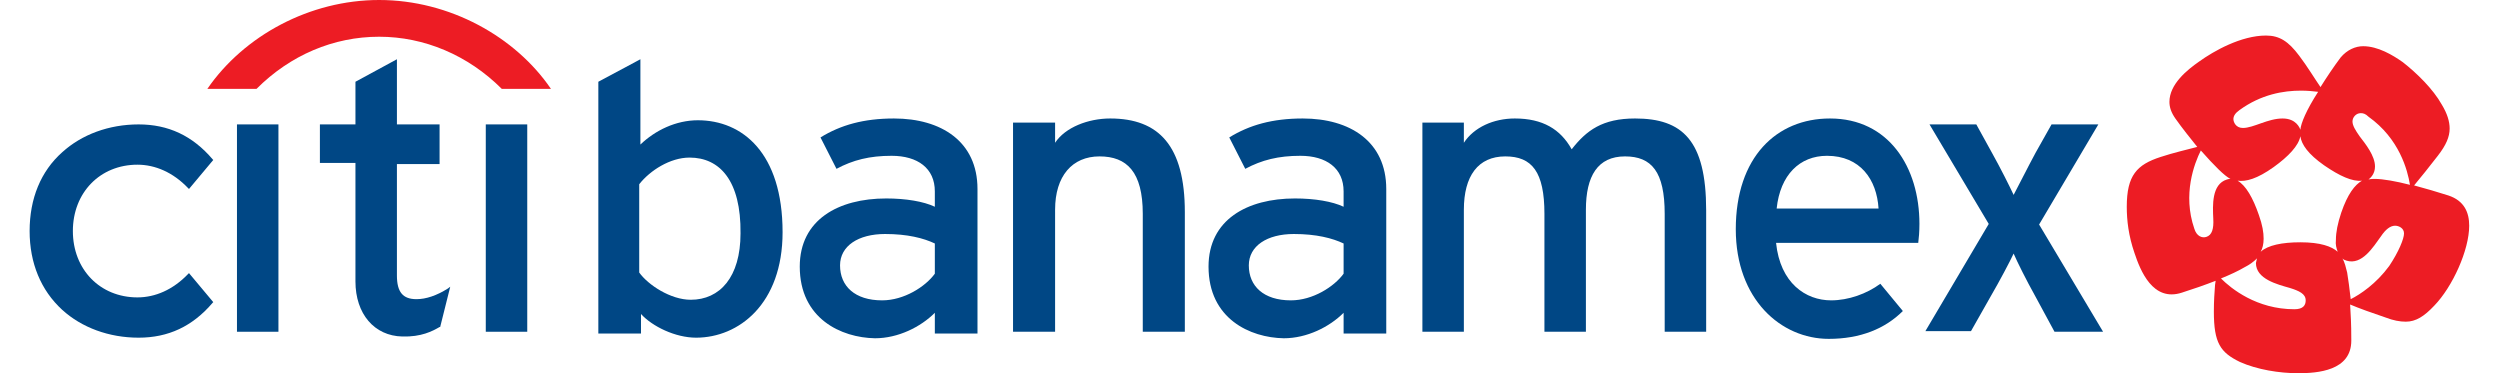
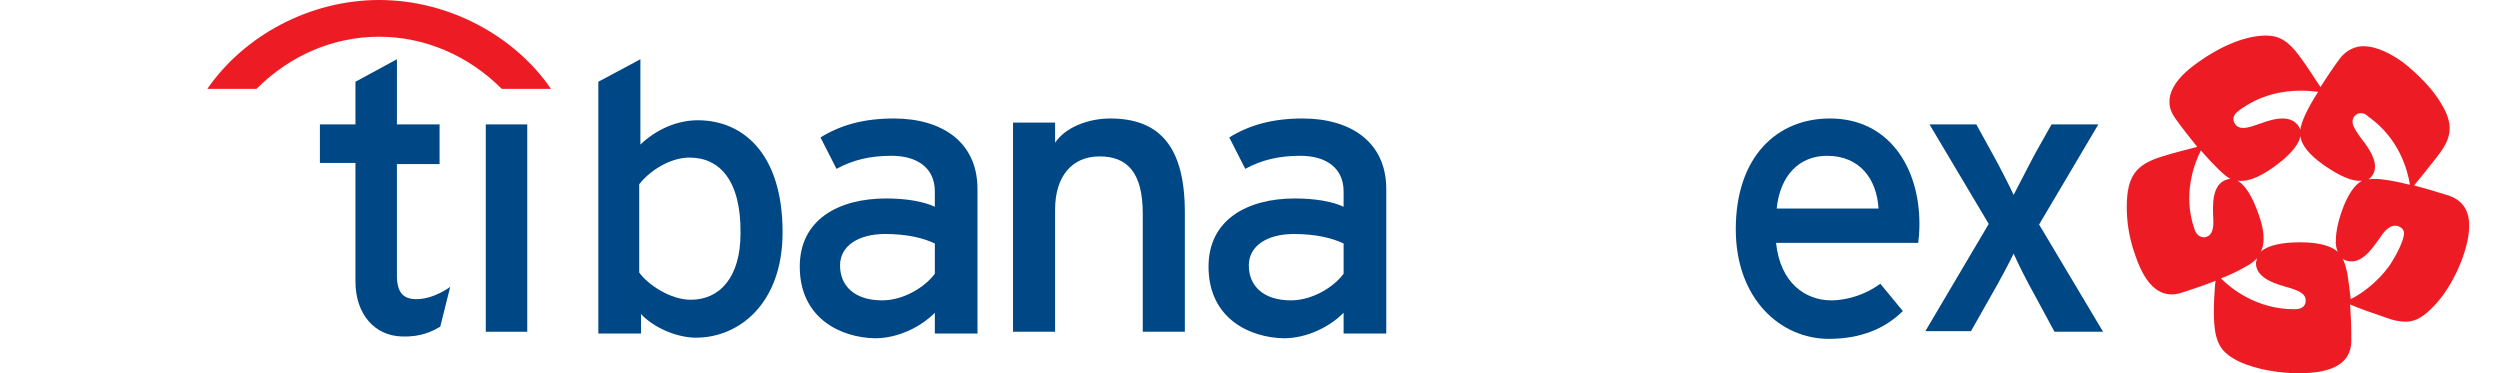
<svg xmlns="http://www.w3.org/2000/svg" viewBox="0 0 422 63" fill="none">
  <path fill="#ED1C24" d="M93,15h-8.3C79,9.3,71.6,6.2,64,6.2c-7.7,0-15,3.1-20.7,8.8H35C41.2,6,52.3,0,64,0    C75.9,0,87,6.2,93,15z" />
  <path fill="#ED1C24" d="M382.5,6c2.3,0,3.8,1,5.6,3.4c1.3,1.7,2.7,4,3.6,5.3c1-1.6,2.2-3.4,3.4-5    c1.1-1.3,2.5-1.9,3.8-1.9c2.5,0,5,1.5,6.7,2.7c2.3,1.8,5.1,4.5,6.6,7.2c0.9,1.5,1.3,2.8,1.3,4c0,1.4-0.6,2.8-2,4.6    c-1.3,1.7-3,3.8-4,5c1.9,0.5,3.9,1.1,5.8,1.7c2.7,0.9,3.5,2.9,3.5,5.1c0,4.1-2.8,10.3-5.9,13.5c-1.7,1.8-3.1,2.7-4.8,2.7    c-1,0-2.1-0.2-3.4-0.7c-2.1-0.7-4.6-1.6-6-2.2c0.1,1.9,0.2,2.9,0.2,6.1c0,5.1-5.7,5.5-9,5.5c-3.1,0-6.9-0.6-9.8-1.9    c-3.3-1.6-4.4-3.2-4.4-8.5c0-1.8,0.1-3.2,0.2-4.5l0.1-0.7c-1.8,0.7-3.8,1.4-5.7,2c-4.9,1.6-7-3.7-8-6.7c-1-2.9-1.3-5.5-1.3-7.8    c0-5.3,1.7-7.1,5.7-8.4c2.1-0.7,4.7-1.3,6.2-1.7c-1.2-1.5-2.5-3.1-3.7-4.8c-0.7-1-1-1.9-1-2.8c0-3,3-5.4,5-6.8    C373.7,8.6,378.3,6,382.5,6z M381,43.6c-0.6,0.6-1.3,1.1-2.1,1.5c-1,0.6-2.5,1.3-4,1.9c1.7,1.7,6,5.2,12.4,5.2    c1.5,0,1.9-0.7,1.9-1.5c0-1.1-1.1-1.6-2.7-2.1c-2.1-0.6-5.7-1.5-5.7-4.2C380.9,44.1,380.9,43.8,381,43.6z M404.3,38.1    c-0.8,0-1.6,0.6-2.4,1.8c-1.3,1.8-3.2,4.9-5.8,4.1c-0.3-0.1-0.6-0.2-0.7-0.4c0.4,0.7,0.6,1.6,0.8,2.4c0.2,1.2,0.4,2.7,0.6,4.5    c1.6-0.8,4.3-2.6,6.5-5.6c1.6-2.4,2.5-4.6,2.5-5.5C405.8,38.5,404.9,38.1,404.3,38.1z M388.3,23c-0.3,1.6-2,3.4-4.5,5.2    c-2.8,2-4.7,2.5-6.1,2.3c1.4,0.8,2.6,2.9,3.6,5.8c0.6,1.7,0.8,2.9,0.8,4c0,0.9-0.2,1.7-0.5,2.2c1.2-1.1,3.6-1.6,6.7-1.6    c3.4,0,5.3,0.7,6.3,1.6c-0.2-0.6-0.4-1.2-0.3-2c0-1.3,0.3-2.8,0.9-4.6c1.1-3.2,2.3-4.7,3.5-5.4c-1.6,0.2-3.8-0.8-6.4-2.6    C389.6,26,388.5,24.4,388.3,23z M371.5,25.4c-1.1,2.2-3.1,7.4-1.1,13.2c0.4,1.3,1.3,1.6,2,1.4c1-0.3,1.3-1.4,1.2-3.1    c-0.1-2.2-0.3-5.8,2.3-6.6c0.3-0.1,0.4-0.1,0.6-0.1C375.5,29.7,373.8,28,371.5,25.4z M398.5,19.1c-0.8,0-1.4,0.7-1.4,1.4    c0,0.7,0.5,1.5,1.2,2.5c1,1.3,2.6,3.3,2.6,5.1c0,1.2-0.7,1.9-1.1,2.2c0.4-0.1,0.7-0.1,1.1-0.1c1.3,0,3.6,0.4,5.9,1    c-0.4-2.5-1.8-7.8-7-11.5C399.3,19.2,398.9,19.1,398.5,19.1z M388.4,15.3c-2.9,0-6.7,0.6-10.4,3.3c-0.7,0.5-1,1-1,1.5    c0,0.5,0.4,1.5,1.6,1.5c1.8,0,4.2-1.6,6.7-1.6c2.3,0,2.9,1.6,3,1.9c0.1-1.1,1-3.3,3-6.4C390.5,15.4,389.5,15.3,388.4,15.3z" />
  <polygon fill="#004785" points="82,56 89,56 89,21 82,21 " />
  <path fill="#004785" d="M75.6,48.7l0.4-0.3l-1.7,6.8l-0.1,0c-1.2,0.7-3.1,1.7-6.3,1.6c-4.7-0.1-7.9-3.8-7.9-9.3v-20h-6V21    h6v-7.2l7-3.8v11h7.2v6.7H67v18.8c0,2.8,1,4,3.3,4C71.9,50.5,73.7,49.9,75.6,48.7z" />
-   <polygon fill="#004785" points="40,56 47,56 47,21 40,21 " />
-   <path fill="#004785" d="M12.3,39c0,6.5,4.6,11.2,10.9,11.2c3,0,6-1.3,8.5-3.9l0.2-0.2L36,51l-0.1,0.1    c-3.4,4-7.5,5.9-12.5,5.9c-5,0-9.6-1.7-12.9-4.7C6.9,49,5,44.4,5,39c0-5.5,1.9-10.1,5.5-13.3c3.3-3,7.9-4.7,12.9-4.7    c5,0,9.1,1.9,12.5,5.9L36,27l-4.1,4.9l-0.2-0.2c-2.5-2.6-5.5-3.9-8.5-3.9C16.9,27.8,12.3,32.5,12.3,39z" />
  <path fill="#004785" d="M355,56h-8.2l-3.3-6.1c-1.4-2.5-3-5.7-3.6-7.1c-0.6,1.3-2.4,4.7-3.8,7.1l-3.4,6H325l10.7-18.1    L325.7,21h7.9l2.7,4.9c1.4,2.5,3,5.7,3.6,7c0.7-1.3,2.4-4.7,3.7-7.1l2.7-4.8h7.9l-10,16.9L355,56z" />
  <path fill="#004785" d="M308.9,20c9.9,0,15.1,8.2,15.1,17.8c0,1.3-0.1,2.4-0.2,3.2l0,0h-24   c0.7,6.8,5,9.7,9.3,9.7c2.9,0,6-1.1,8.3-2.8l0,0l3.8,4.6c-3,3-7.2,4.7-12.5,4.7c-8.1,0-15.7-6.7-15.7-18.5   C293,26.5,299.9,20,308.9,20z M308.4,26.3c-4.6,0-7.9,3.2-8.5,8.9l0,0h17.2C316.8,30.3,314,26.3,308.4,26.3z" />
-   <path fill="#004785" d="M288,35.5V56h-7V36.1c0-7.1-2.2-9.7-6.7-9.7c-4.6,0-6.6,3.3-6.6,9V56h-7V36.1   c0-7.1-2.1-9.7-6.6-9.7c-4.6,0-7,3.3-7,9V56h-7V20.7h7v3.4c1.7-2.6,5-4.1,8.6-4.1c4.7,0,7.7,1.8,9.6,5.2c2.5-3.2,5.2-5.2,10.7-5.2   C284,20,288,23.7,288,35.5z" />
  <path fill="#004785" d="M219.9,20c8,0,14.1,3.9,14.1,11.9l0,0v24.4h-7.2v-3.5c-2.4,2.4-6.2,4.3-10.1,4.3   C211,57,204,53.8,204,45c0-7.9,6.5-11.5,14.6-11.5c3.3,0,6.3,0.5,8.2,1.4l0,0v-2.6c0-3.9-2.9-6-7.3-6c-3.7,0-6.5,0.7-9.3,2.2l0,0   l-2.7-5.3C210.9,21.1,214.8,20,219.9,20z M218.4,39.5c-4.5,0-7.6,2-7.6,5.3c0,3.5,2.5,5.9,7.1,5.9c3.7,0,7.3-2.3,8.9-4.5l0,0v-5.1   C224.9,40.2,222.2,39.5,218.4,39.5z" />
  <path fill="#004785" d="M150.9,20c8,0,14.1,3.9,14.1,11.9l0,0v24.4h-7.2v-3.5c-2.4,2.4-6.2,4.3-10.1,4.3   C142,57,135,53.8,135,45c0-7.9,6.5-11.5,14.6-11.5c3.3,0,6.3,0.5,8.2,1.4l0,0v-2.6c0-3.9-2.9-6-7.3-6c-3.7,0-6.5,0.7-9.3,2.2l0,0   l-2.7-5.3C141.9,21.1,145.8,20,150.9,20z M149.4,39.5c-4.5,0-7.6,2-7.6,5.3c0,3.5,2.5,5.9,7.1,5.9c3.7,0,7.3-2.3,8.9-4.5l0,0v-5.1   C155.9,40.2,153.2,39.5,149.4,39.5z" />
  <path fill="#004785" d="M200,35.8V56h-7.1V36.1c0-7.1-2.7-9.7-7.3-9.7c-4.6,0-7.5,3.3-7.5,9V56H171V20.7h7.1v3.4   c1.7-2.6,5.6-4.1,9.3-4.1C195.6,20,200,24.6,200,35.8z" />
  <path fill="#004785" d="M108.1,10v14.4c2.5-2.4,6-4.1,9.7-4.1c7.5,0,14.3,5.5,14.3,18.9   c0,12.1-7.4,17.8-14.6,17.8c-3.5,0-7.4-1.9-9.3-4l0,0v3.3H101V13.8L108.1,10z M116.4,26.6c-3.3,0-6.7,2.2-8.5,4.5l0,0V46   c1.5,2.1,5.3,4.6,8.7,4.6c4.9,0,8.4-3.8,8.4-11.2C125.1,30.5,121.5,26.6,116.4,26.6z" />
</svg>